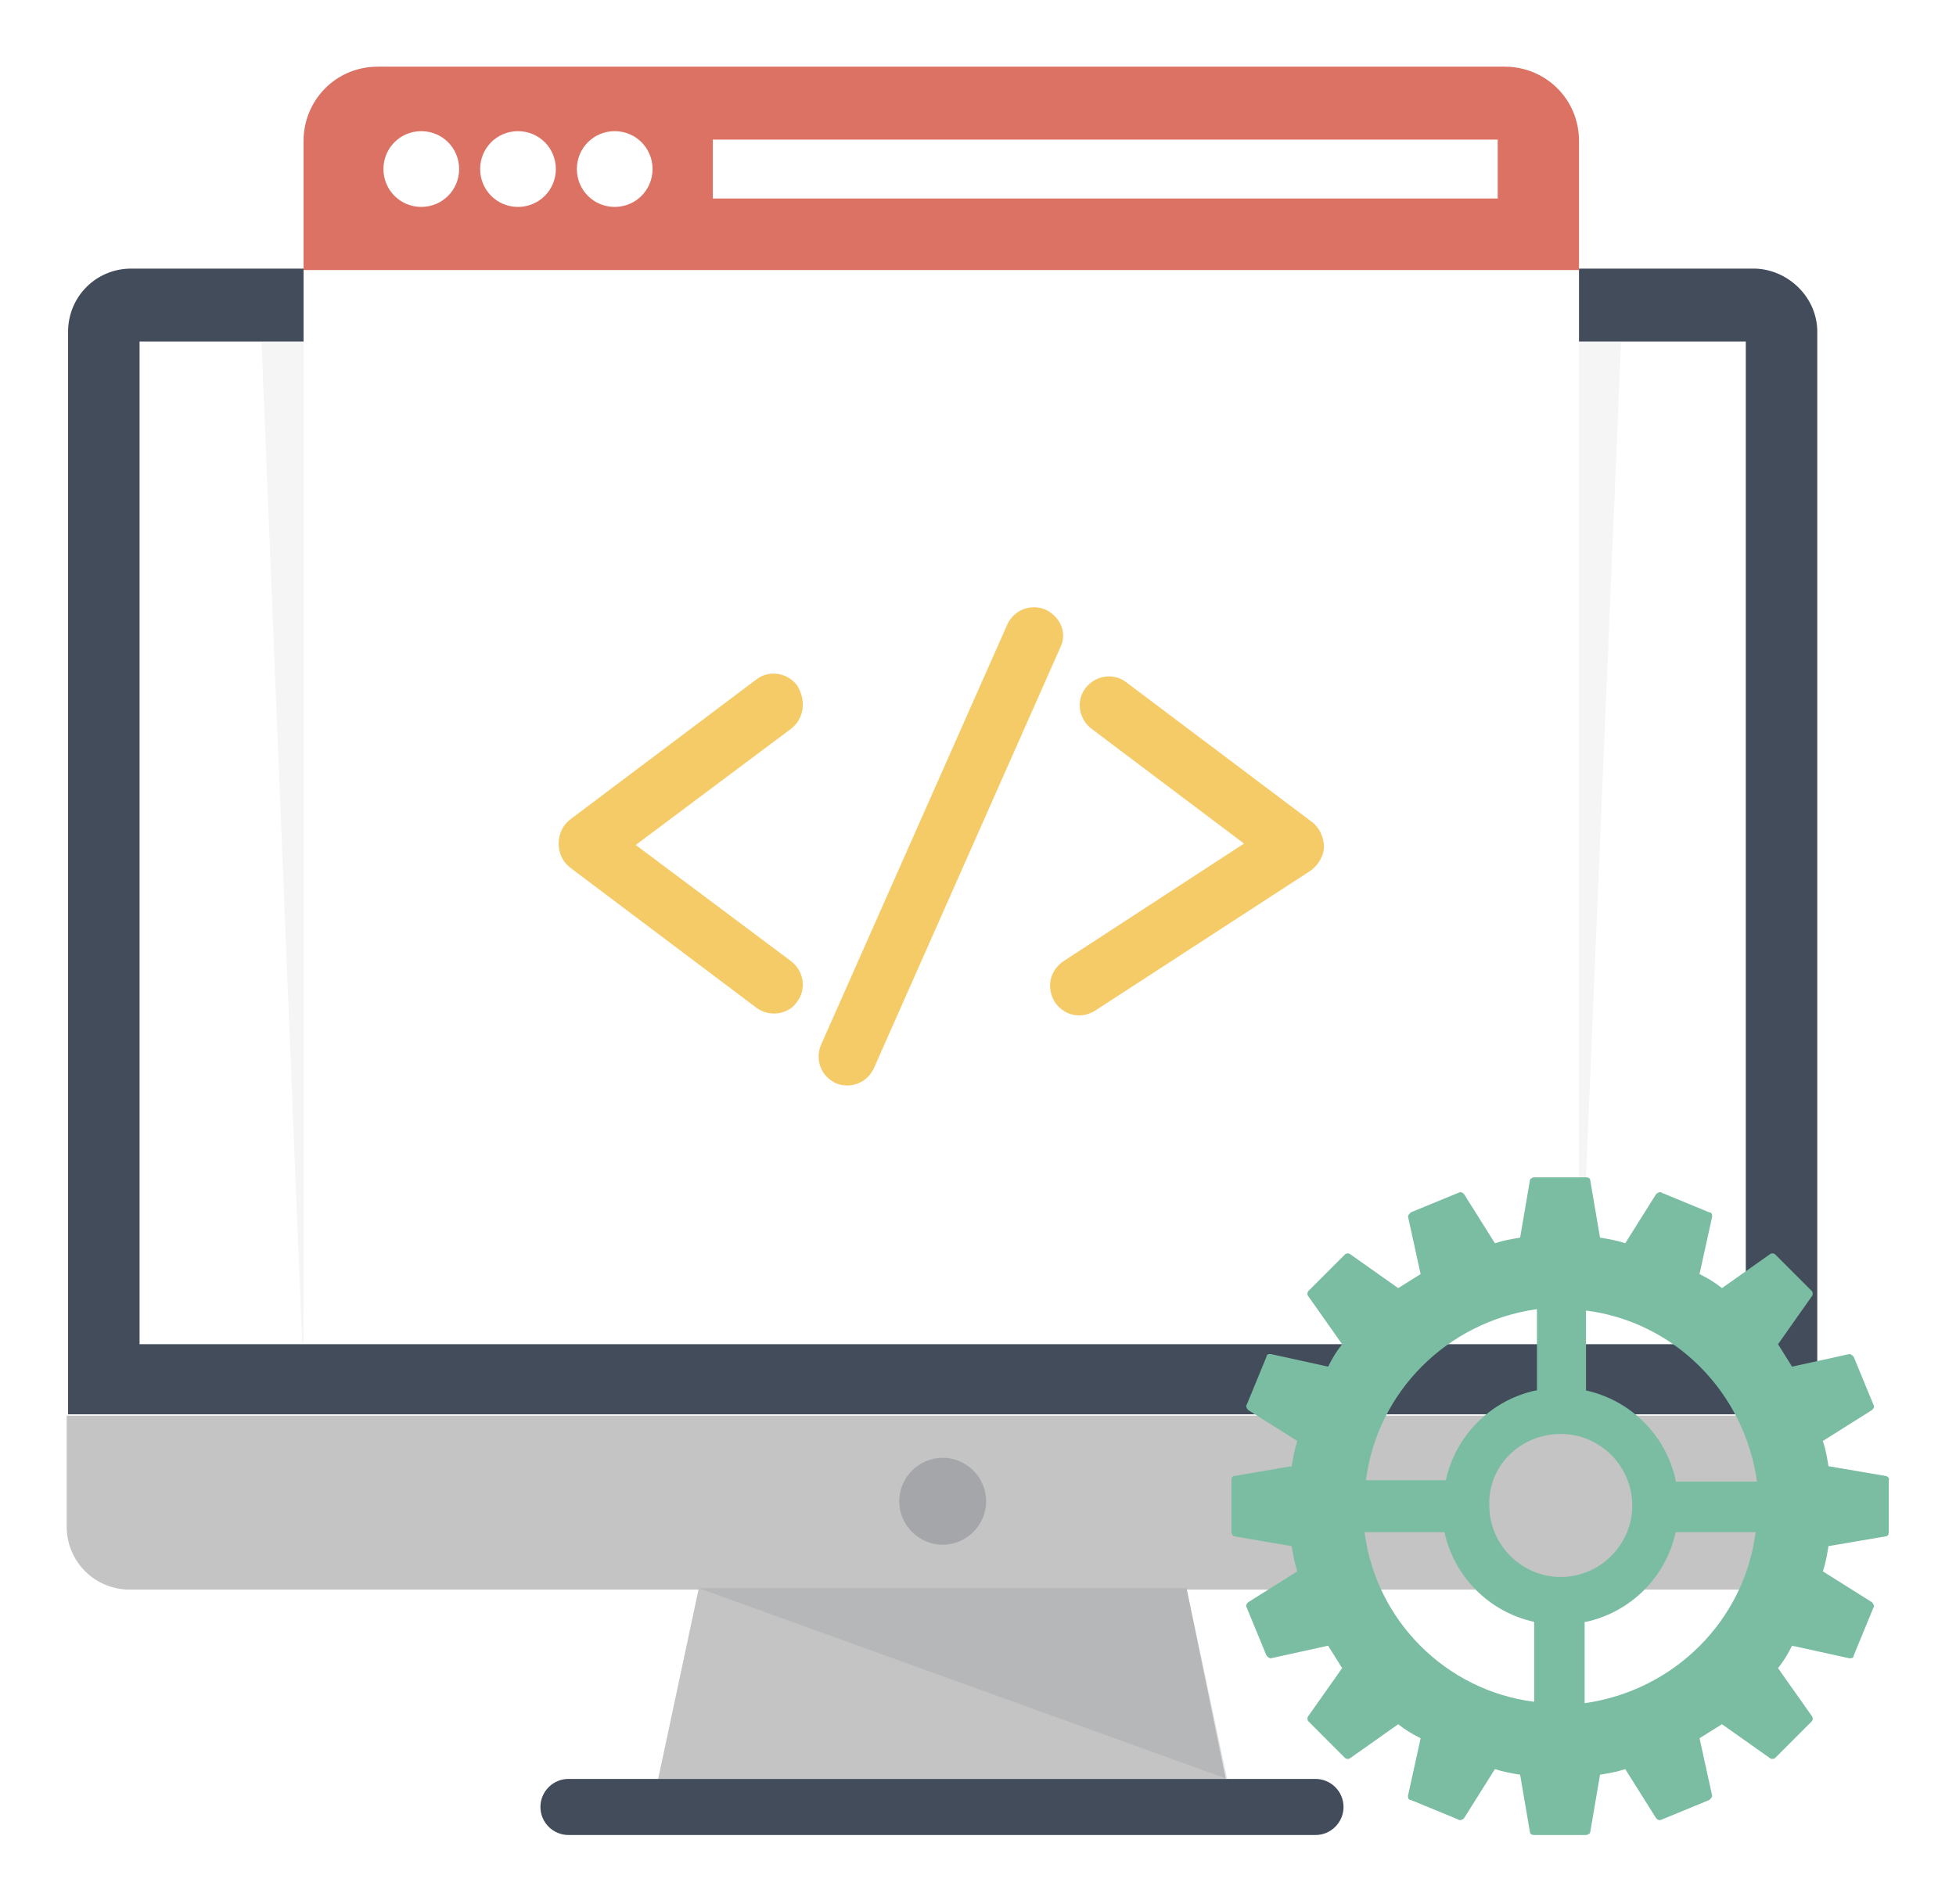
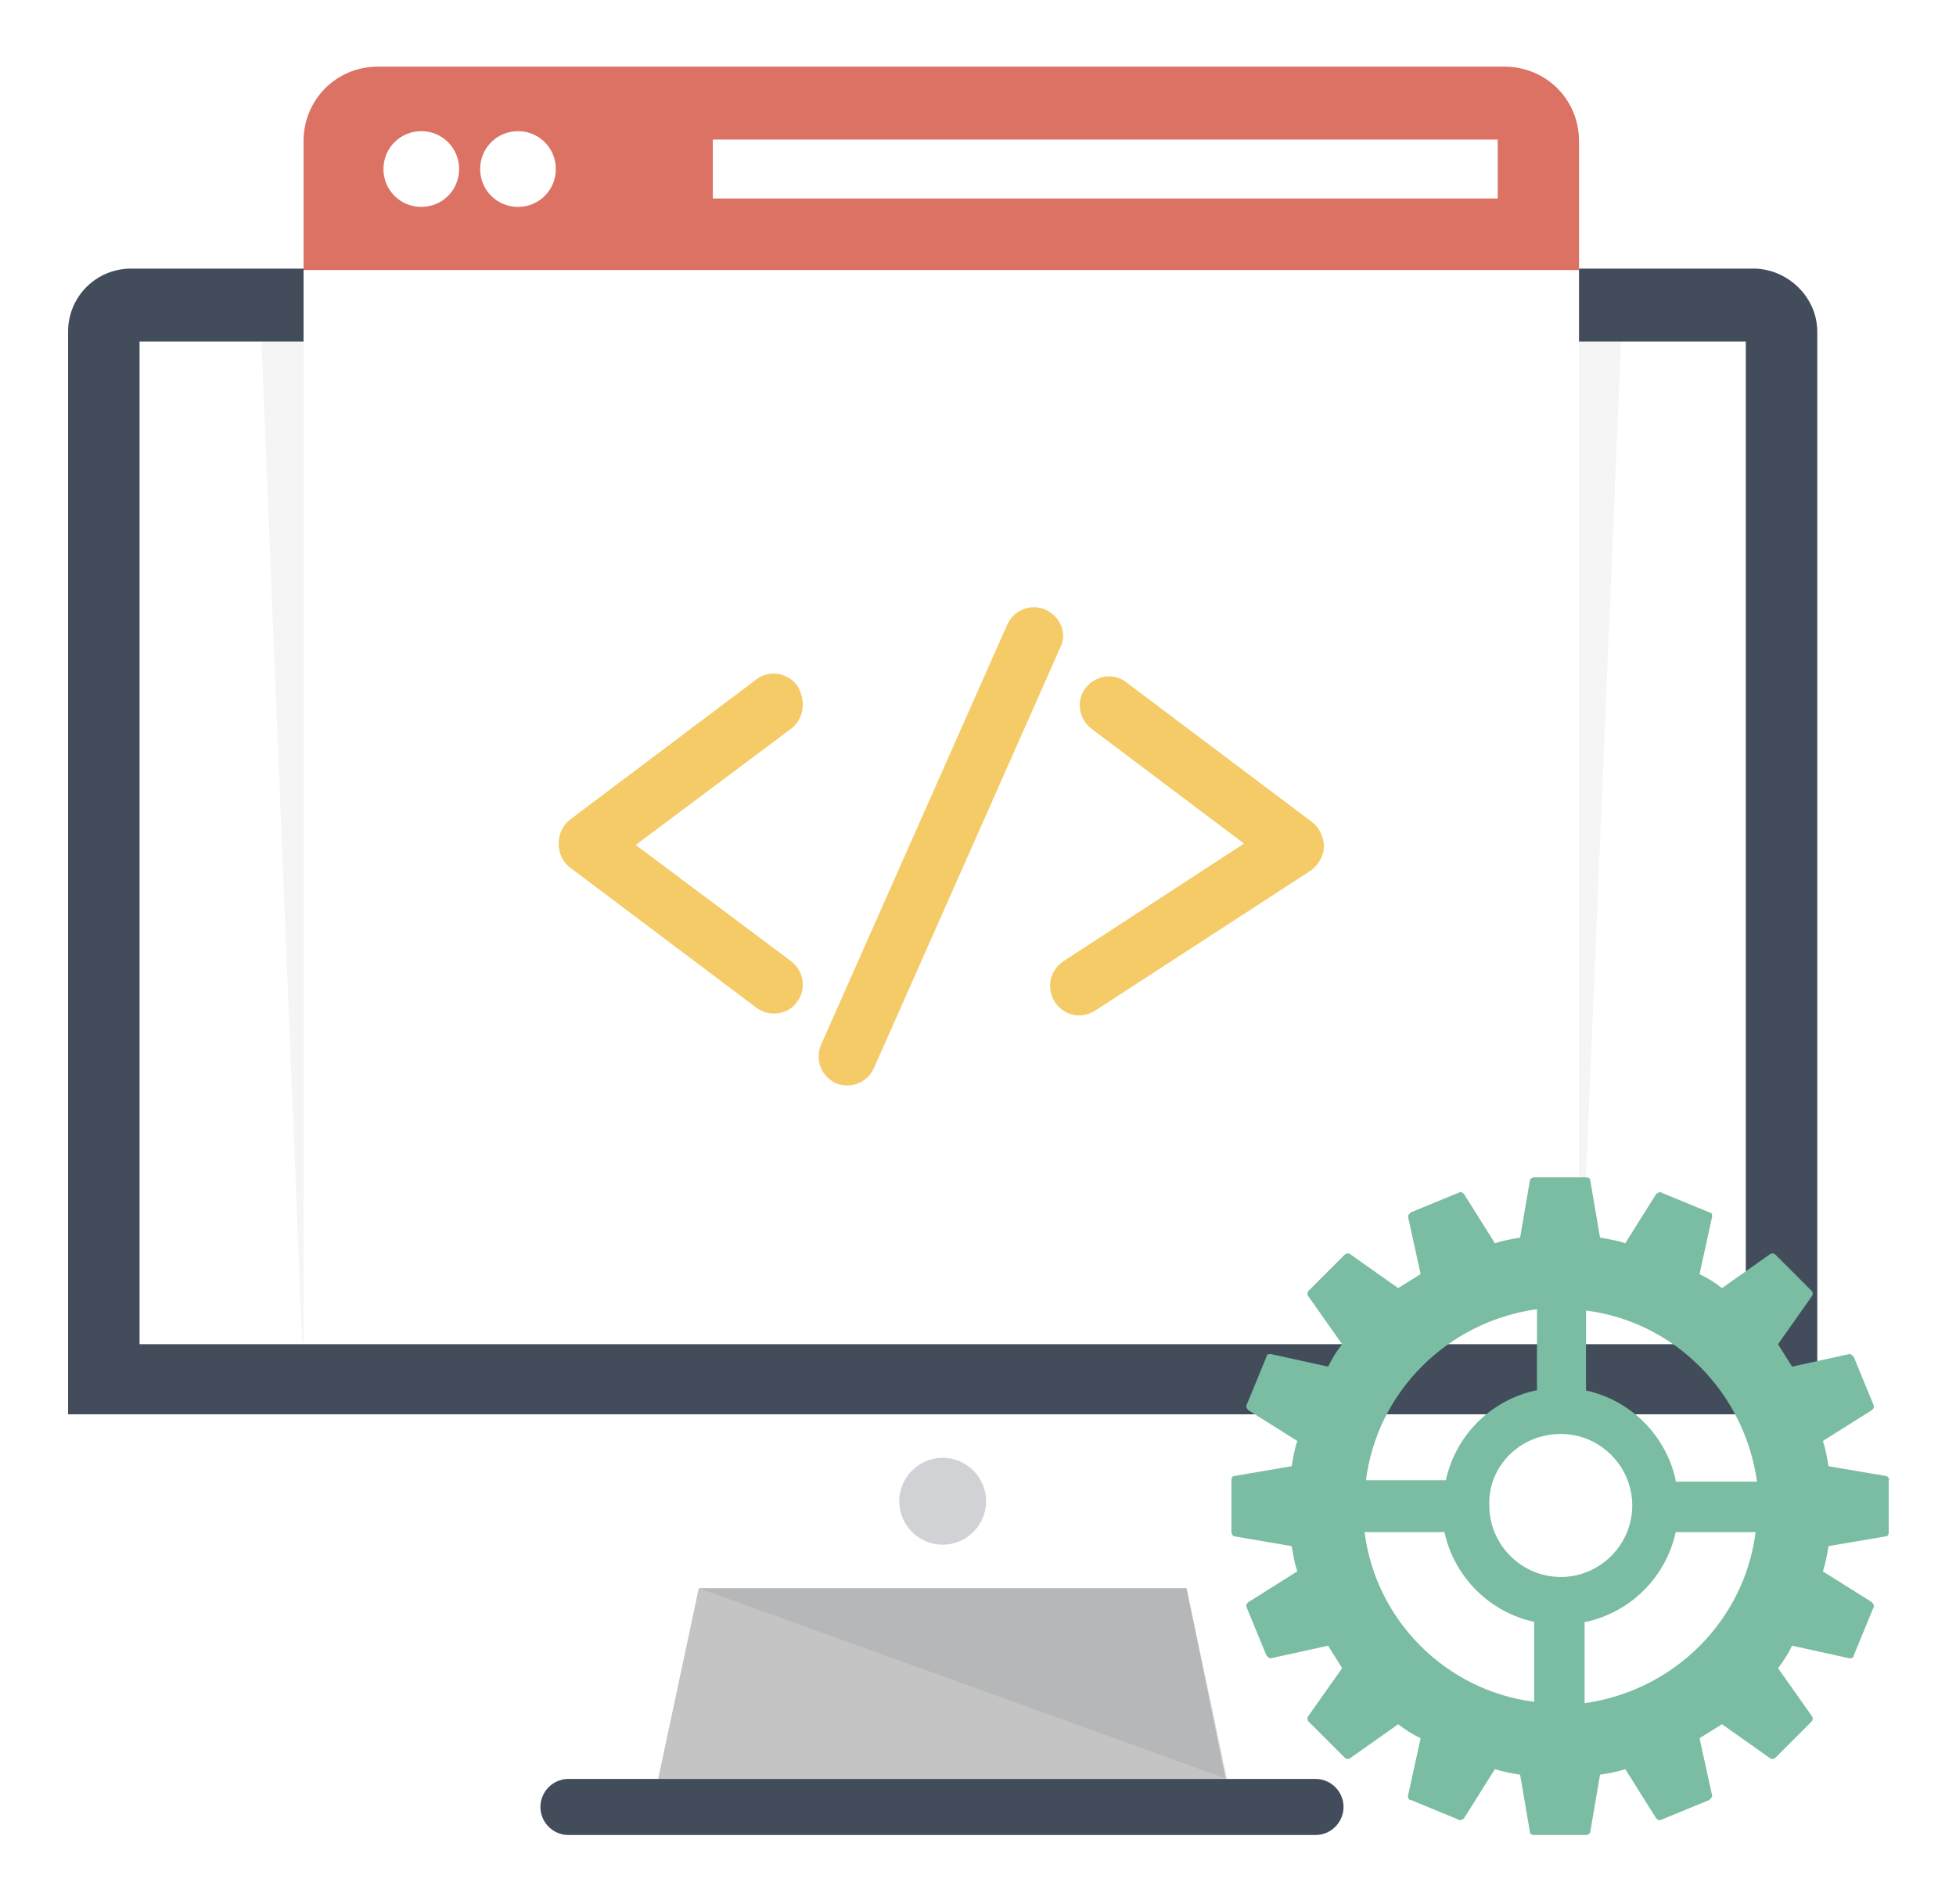
<svg xmlns="http://www.w3.org/2000/svg" width="264" height="257" viewBox="0 0 264 257" fill="none">
  <g filter="url(#filter0_d)">
    <path d="M245.277 44.779V190.925H9.189V44.779C9.189 40.047 12.973 36.26 17.702 36.26H236.953C241.493 36.45 245.277 40.236 245.277 44.779Z" fill="#424C5B" />
    <path d="M235.629 46.104H18.837V181.46H235.629V46.104Z" fill="white" />
    <g opacity="0.1">
      <path opacity="0.4" d="M218.793 46.104L213.117 181.271H40.781L35.295 46.104H218.793Z" fill="#000806" />
    </g>
-     <path d="M245.277 191.115V206.07C245.277 210.803 241.493 214.589 236.764 214.589H17.513C12.784 214.589 9 210.803 9 206.07V191.115H245.277Z" fill="#C4C4C4" />
    <path d="M165.446 240.145L160.149 214.399H94.317L88.831 240.145H165.446Z" fill="#C4C4C4" />
    <path d="M181.336 243.932C181.336 246.014 179.634 247.718 177.553 247.718H76.724C74.643 247.718 72.94 246.014 72.94 243.932C72.94 241.849 74.643 240.145 76.724 240.145H177.553C179.634 240.145 181.336 241.849 181.336 243.932Z" fill="#424C5B" />
    <g opacity="0.5">
      <path opacity="0.5" d="M165.635 240.145L94.317 214.399H160.149L165.635 240.145Z" fill="#8A8F93" />
    </g>
    <g opacity="0.5">
      <path opacity="0.5" d="M133.097 202.662C133.097 205.881 130.449 208.531 127.233 208.531C124.017 208.531 121.369 205.881 121.369 202.662C121.369 199.444 124.017 196.794 127.233 196.794C130.449 196.794 133.097 199.444 133.097 202.662Z" fill="#424C5B" />
    </g>
-     <path d="M213.117 19.033V181.271H40.97V19.033C40.97 13.354 45.51 9 50.996 9H203.091C208.577 9 213.117 13.543 213.117 19.033Z" fill="white" />
+     <path d="M213.117 19.033V181.271H40.97V19.033H203.091C208.577 9 213.117 13.543 213.117 19.033Z" fill="white" />
    <path d="M213.117 36.639V19.033C213.117 13.354 208.577 9 203.091 9H50.996C45.321 9 40.97 13.543 40.97 19.033V36.45H213.117V36.639Z" fill="#DB7264" />
    <path d="M61.968 22.82C61.968 25.659 59.698 27.931 56.861 27.931C54.023 27.931 51.753 25.659 51.753 22.82C51.753 19.98 54.023 17.708 56.861 17.708C59.698 17.708 61.968 19.98 61.968 22.82Z" fill="white" />
    <path d="M75.021 22.82C75.021 25.659 72.751 27.931 69.914 27.931C67.076 27.931 64.806 25.659 64.806 22.82C64.806 19.98 67.076 17.708 69.914 17.708C72.751 17.708 75.021 19.98 75.021 22.82Z" fill="white" />
-     <path d="M88.074 22.82C88.074 25.659 85.804 27.931 82.966 27.931C80.129 27.931 77.859 25.659 77.859 22.82C77.859 19.98 80.129 17.708 82.966 17.708C85.804 17.708 88.074 19.98 88.074 22.82Z" fill="white" />
    <path d="M202.145 18.844H96.209V26.795H202.145V18.844Z" fill="white" />
    <path d="M143.123 87.374L117.964 144.166C117.018 146.248 114.748 147.006 112.856 146.248C110.775 145.302 110.018 143.03 110.775 141.137L135.935 84.345C136.881 82.262 139.151 81.505 141.043 82.262C143.123 83.209 144.069 85.481 143.123 87.374Z" fill="#F5CB68" />
    <path d="M106.802 98.353L85.804 114.066L106.802 129.779C108.505 131.104 108.883 133.565 107.559 135.269C106.424 136.972 103.776 137.351 102.073 136.026L76.913 117.095C75.967 116.338 75.4 115.202 75.4 113.877C75.4 112.552 75.967 111.416 76.913 110.659L102.073 91.728C103.776 90.403 106.235 90.781 107.559 92.485C108.883 94.567 108.505 97.028 106.802 98.353Z" fill="#F5CB68" />
    <path d="M178.688 114.255C178.688 115.581 177.931 116.716 176.985 117.474L147.853 136.404C145.772 137.73 143.502 136.972 142.367 135.269C141.232 133.376 141.61 131.104 143.502 129.779L167.905 113.877L147.285 98.353C145.583 97.028 145.204 94.567 146.529 92.864C147.853 91.16 150.312 90.781 152.015 92.106L177.175 111.037C178.12 111.794 178.688 113.12 178.688 114.255Z" fill="#F5CB68" />
    <path d="M254.546 199.255L246.79 197.93C246.601 196.794 246.412 195.658 246.033 194.522L252.654 190.357C252.844 190.168 253.033 189.979 252.844 189.6L250.195 183.164C250.006 182.974 249.817 182.785 249.628 182.785L241.872 184.489C241.304 183.542 240.547 182.406 239.98 181.46L244.52 175.023C244.709 174.834 244.709 174.455 244.52 174.266L239.602 169.344C239.412 169.155 239.034 169.155 238.845 169.344L232.413 173.888C231.467 173.13 230.521 172.562 229.386 171.994L231.089 164.233C231.089 164.044 231.089 163.665 230.71 163.665L224.279 161.015C224.089 160.825 223.711 161.015 223.522 161.204L219.36 167.83C218.225 167.451 217.09 167.262 215.955 167.072L214.631 159.311C214.631 159.122 214.442 158.932 214.063 158.932H207.064C206.875 158.932 206.496 159.122 206.496 159.311L205.172 167.072C204.037 167.262 202.902 167.451 201.767 167.83L197.605 161.204C197.416 161.015 197.227 160.825 196.848 161.015L190.417 163.665C190.227 163.854 190.038 164.044 190.038 164.233L191.741 171.994C190.795 172.562 189.66 173.32 188.714 173.888L182.282 169.344C182.093 169.155 181.715 169.155 181.525 169.344L176.607 174.266C176.418 174.455 176.418 174.834 176.607 175.023L181.147 181.46C180.39 182.406 179.823 183.353 179.255 184.489L171.499 182.785C171.31 182.785 170.932 182.785 170.932 183.164L168.283 189.6C168.094 189.789 168.283 190.168 168.473 190.357L175.094 194.522C174.715 195.658 174.526 196.794 174.337 197.93L166.581 199.255C166.392 199.255 166.203 199.444 166.203 199.823V206.827C166.203 207.016 166.392 207.395 166.581 207.395L174.337 208.72C174.526 209.856 174.715 210.992 175.094 212.128L168.473 216.293C168.283 216.482 168.094 216.671 168.283 217.05L170.932 223.486C171.121 223.676 171.31 223.865 171.499 223.865L179.255 222.161C179.823 223.108 180.58 224.244 181.147 225.19L176.607 231.627C176.418 231.816 176.418 232.194 176.607 232.384L181.525 237.306C181.715 237.495 182.093 237.495 182.282 237.306L188.714 232.762C189.66 233.52 190.606 234.088 191.741 234.656L190.038 242.417C190.038 242.606 190.038 242.985 190.417 242.985L196.848 245.635C197.038 245.825 197.416 245.635 197.605 245.446L201.767 238.82C202.902 239.199 204.037 239.388 205.172 239.578L206.496 247.339C206.496 247.528 206.685 247.718 207.064 247.718H214.063C214.252 247.718 214.631 247.528 214.631 247.339L215.955 239.578C217.09 239.388 218.225 239.199 219.36 238.82L223.522 245.446C223.711 245.635 223.9 245.825 224.279 245.635L230.71 242.985C230.9 242.796 231.089 242.606 231.089 242.417L229.386 234.656C230.332 234.088 231.467 233.33 232.413 232.762L238.845 237.306C239.034 237.495 239.412 237.495 239.602 237.306L244.52 232.384C244.709 232.194 244.709 231.816 244.52 231.627L239.98 225.19C240.737 224.244 241.304 223.297 241.872 222.161L249.628 223.865C249.817 223.865 250.195 223.865 250.195 223.486L252.844 217.05C253.033 216.861 252.844 216.482 252.654 216.293L246.033 212.128C246.412 210.992 246.601 209.856 246.79 208.72L254.546 207.395C254.735 207.395 254.925 207.206 254.925 206.827V199.823C255.114 199.633 254.735 199.255 254.546 199.255ZM184.174 206.827H194.957C196.281 212.885 201.01 217.618 207.064 218.943V229.733C195.146 228.219 185.687 218.754 184.174 206.827ZM210.658 193.576C215.955 193.576 220.306 197.93 220.306 203.23C220.306 208.531 215.955 212.885 210.658 212.885C205.361 212.885 201.01 208.531 201.01 203.23C200.821 197.93 205.172 193.576 210.658 193.576ZM207.253 187.707C201.199 189.032 196.47 193.765 195.146 199.823H184.363C185.876 187.896 195.335 178.431 207.442 176.727V187.707H207.253ZM214.063 218.943C220.117 217.618 224.846 212.885 226.17 206.827H236.953C235.44 218.754 225.981 228.219 213.874 229.923V218.943H214.063ZM226.17 199.823C224.846 193.765 220.117 189.032 214.063 187.707V176.916C225.981 178.431 235.44 187.896 237.142 200.012H226.17V199.823Z" fill="#7ABDA2" />
  </g>
  <defs>
    <filter id="filter0_d" x="0" y="0" width="263.976" height="256.718" filterUnits="userSpaceOnUse" color-interpolation-filters="sRGB">
      <feFlood flood-opacity="0" result="BackgroundImageFix" />
      <feColorMatrix in="SourceAlpha" type="matrix" values="0 0 0 0 0 0 0 0 0 0 0 0 0 0 0 0 0 0 127 0" />
      <feOffset />
      <feGaussianBlur stdDeviation="4.5" />
      <feColorMatrix type="matrix" values="0 0 0 0 0 0 0 0 0 0 0 0 0 0 0 0 0 0 0.25 0" />
      <feBlend mode="normal" in2="BackgroundImageFix" result="effect1_dropShadow" />
      <feBlend mode="normal" in="SourceGraphic" in2="effect1_dropShadow" result="shape" />
    </filter>
  </defs>
</svg>